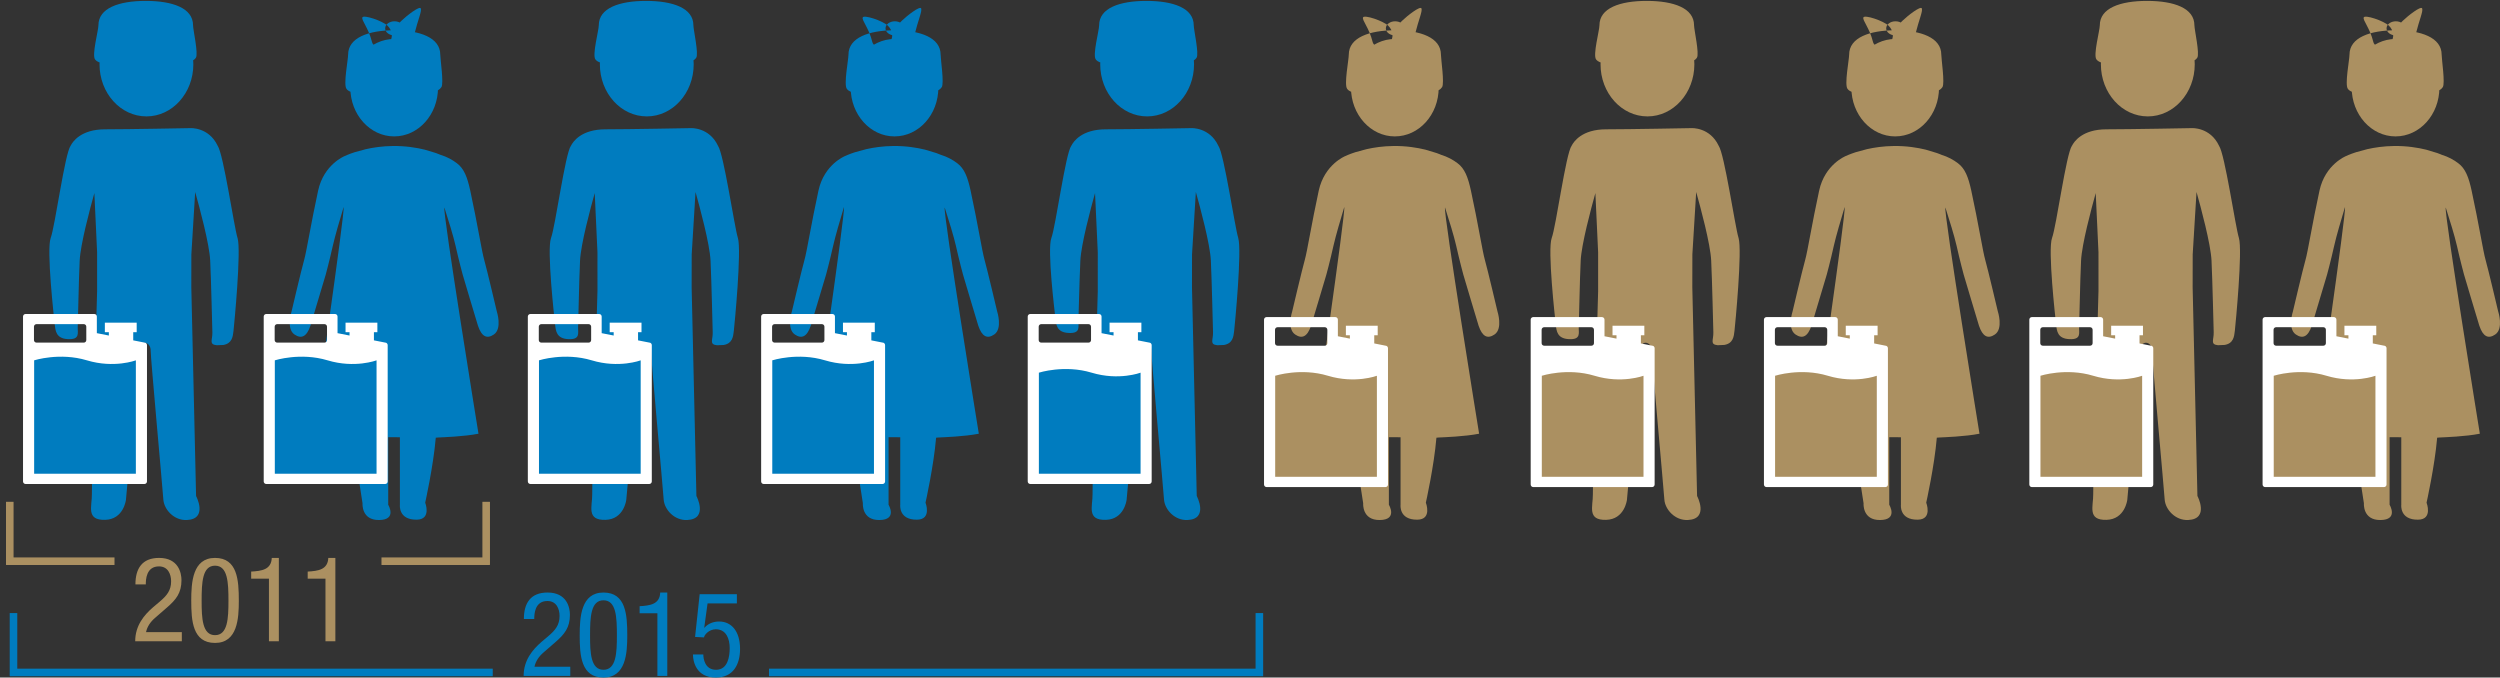
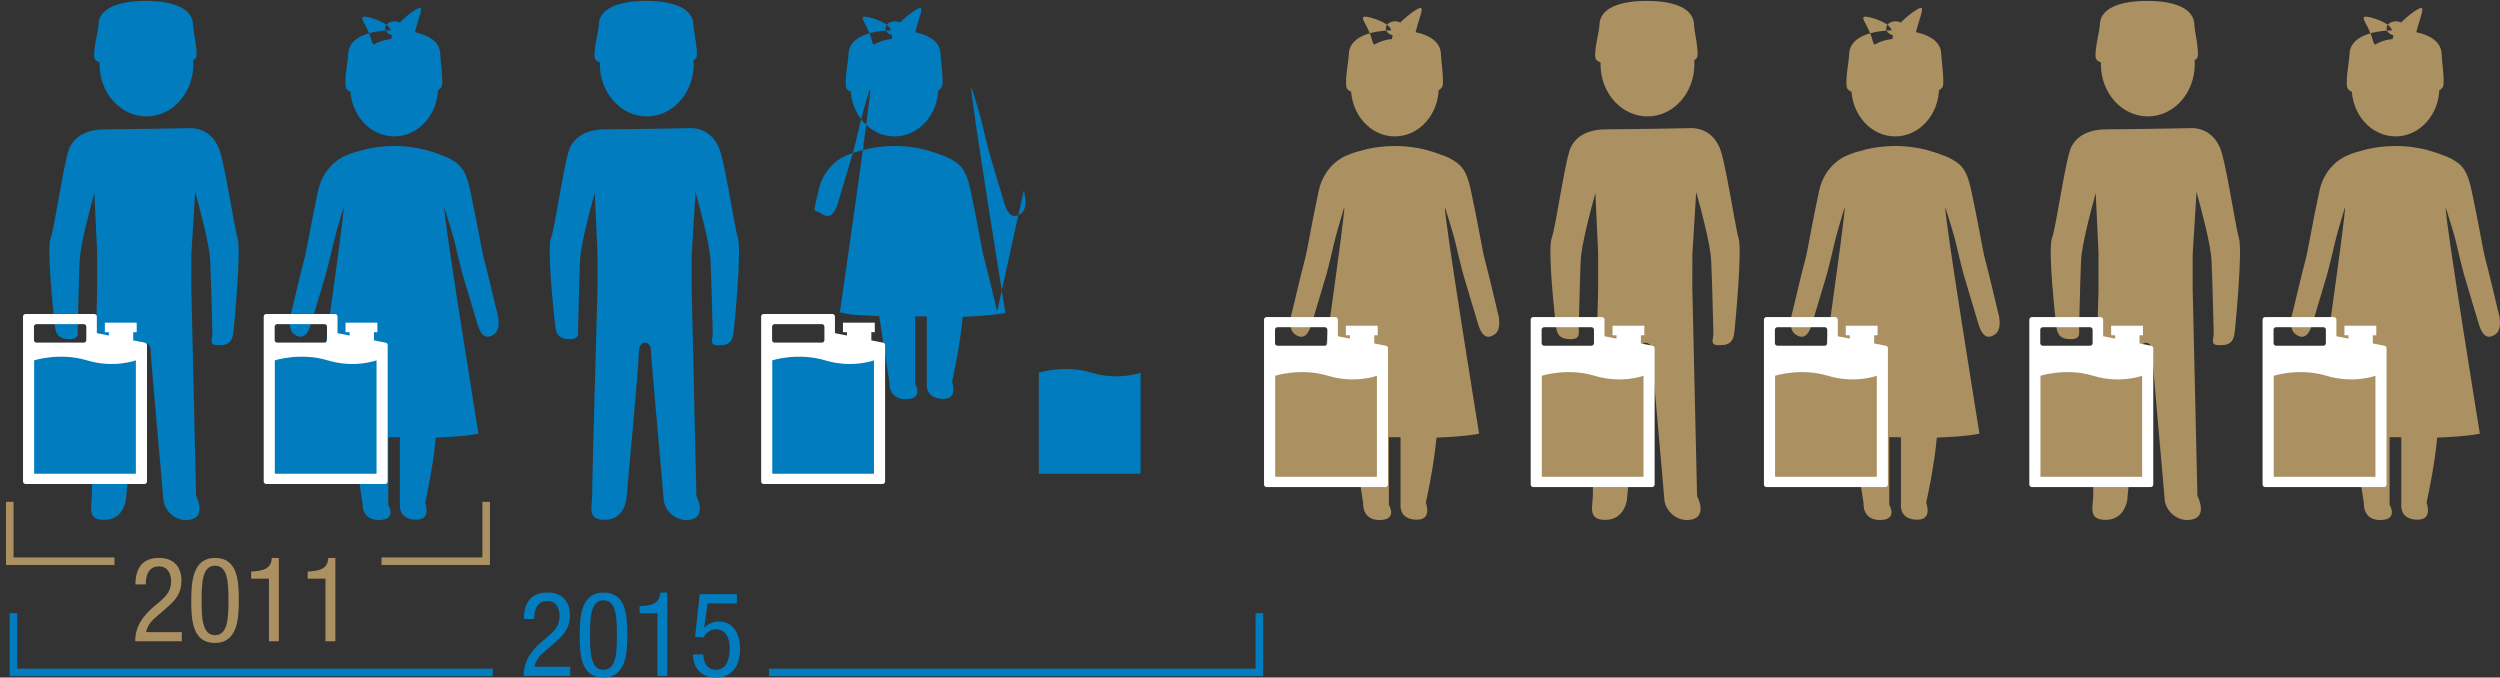
<svg xmlns="http://www.w3.org/2000/svg" width="330.429" height="89.554" viewBox="0 0 330.429 89.554">
  <rect x="0" y="0" width="330.429" height="89.554" fill="#333333" stroke="none" />
  <path fill="#007CBF" d="M52.1 18.028c3.197 0 5.793-2.88 5.793-6.437S55.297 5.15 52.1 5.15c-3.202 0-5.797 2.885-5.797 6.44s2.594 6.438 5.797 6.438M52.102 11.325c2.488 0 5.297 1.63 6.24.192.334-.507-.15-3.7-.15-4.292 0-2.264-2.73-3.222-6.09-3.222-3.362 0-6.09.958-6.09 3.222 0 .678-.648 3.954-.213 4.52 1.012 1.316 3.947-.42 6.302-.42M65.665 41.165s-1.31-5.563-1.66-6.792c-.334-1.16-.898-4.792-1.85-9.175-.387-1.773-.816-2.92-1.774-3.628-.567-.435-1.28-.837-2.182-1.114 0 0-.206-.095-.574-.226l-1.486-.448c-1.094-.268-2.558-.51-4.264-.483-1.337.016-2.525.194-3.506.414l-1.487.404c-.837.273-1.318.507-1.318.507s-2.76 1.088-3.518 4.573c-.954 4.383-1.52 8.014-1.85 9.175-.353 1.23-1.66 6.792-1.66 6.792s-.746 2.275.386 3.046c.912.62 1.616.304 2.11-1.165.124-.37 2.017-6.742 2.017-6.742s.484-1.78.943-3.83c.282-1.26.938-3.496 1.425-5.104.205.55-4.047 29.855-4.047 29.855s.89.298 2.138.375c1.337.088 3.05.13 3.05.13l1.358 8.79s-.186 2.24 2.19 2.214c2.415-.023 1.205-2.016 1.205-2.016v-8.932l1.544.007v8.925s-.246 2.002 2.224 1.97c1.988-.025 1.12-2.25 1.12-2.25s1.075-4.79 1.398-8.585l.27-.025c.762-.04 3.47-.126 5.374-.504 0 0-4.75-29.293-4.51-29.9.517 1.604 1.198 3.803 1.477 5.048.458 2.05.946 3.83.946 3.83s1.89 6.373 2.016 6.743c.492 1.47 1.194 1.784 2.104 1.166 1.133-.77.39-3.045.39-3.045M52.516 4.63c.57.586 2.03.8 2.252-.113.456-1.854.995-3.01.852-3.4s-1.87.962-2.546 1.614c-.676.652-1.13 1.307-.558 1.9M51.413 5.645c-.57.592-2.032.8-2.25-.11-.456-1.852-1.41-2.834-1.27-3.23.143-.393 2.655.443 3.33 1.094.676.648.76 1.657.19 2.245M52.14 4.683c.678 0 1.228-.42 1.228-.933 0-.516-.55-.935-1.23-.935-.68 0-1.23.42-1.23.935-.002.514.55.933 1.23.933" />
  <path fill="#fff" d="M43.222 43.177c0-.186-.15-.335-.335-.335h-6.25c-.184 0-.334.15-.334.335v1.773c0 .186.15.335.335.335h6.25c.185 0 .334-.15.334-.335v-1.773zm-8.032-1.675h9.085c.187 0 .337.148.337.335v2.198l1.586.313v-.442h-.527v-1.26h4.206v1.26h-.456v1.08l1.48.292c.187 0 .338.15.338.334v18.02c0 .187-.15.338-.337.338H35.19c-.183 0-.335-.15-.335-.338V41.837c0-.187.153-.335.335-.335" />
-   <path fill="#007CBF" d="M49.77 47.625V62.61H36.323V47.626s3.382-1.084 6.975 0c3.593 1.088 6.47 0 6.47 0M118.23 18.028c3.2 0 5.794-2.88 5.794-6.437s-2.595-6.44-5.794-6.44c-3.2 0-5.794 2.885-5.794 6.44s2.594 6.438 5.794 6.438M118.232 11.325c2.488 0 5.3 1.63 6.243.192.33-.507-.152-3.7-.152-4.292 0-2.264-2.728-3.222-6.09-3.222s-6.09.958-6.09 3.222c0 .678-.647 3.954-.212 4.52 1.015 1.316 3.948-.42 6.302-.42M131.797 41.165s-1.31-5.563-1.66-6.792c-.335-1.16-.898-4.792-1.85-9.175-.386-1.773-.816-2.92-1.773-3.628-.57-.435-1.28-.837-2.184-1.114 0 0-.206-.095-.574-.226l-1.486-.448c-1.093-.268-2.558-.51-4.263-.483-1.337.016-2.525.194-3.505.414l-1.487.404c-.84.273-1.32.507-1.32.507s-2.762 1.088-3.518 4.573c-.955 4.383-1.518 8.014-1.852 9.175-.35 1.23-1.66 6.792-1.66 6.792s-.743 2.275.388 3.046c.91.62 1.616.304 2.11-1.165.123-.37 2.017-6.742 2.017-6.742s.484-1.78.943-3.83c.28-1.26.94-3.496 1.426-5.104.202.55-4.05 29.855-4.05 29.855s.89.298 2.14.375c1.336.088 3.05.13 3.05.13l1.358 8.79s-.188 2.24 2.188 2.214c2.416-.023 1.207-2.016 1.207-2.016v-8.932l1.545.007v8.925s-.247 2.002 2.22 1.97c1.99-.025 1.12-2.25 1.12-2.25s1.077-4.79 1.4-8.585l.27-.025c.763-.04 3.472-.126 5.374-.504 0 0-4.75-29.293-4.51-29.9.516 1.604 1.197 3.803 1.478 5.048.457 2.05.945 3.83.945 3.83s1.89 6.373 2.016 6.743c.494 1.47 1.197 1.784 2.106 1.166 1.134-.77.39-3.045.39-3.045M118.65 4.63c.568.586 2.03.8 2.25-.113.454-1.854.995-3.01.852-3.4s-1.873.962-2.546 1.614c-.676.652-1.128 1.307-.557 1.9M117.547 5.645c-.57.592-2.034.8-2.256-.11-.45-1.852-1.406-2.834-1.263-3.226.144-.397 2.654.438 3.328 1.09.675.65.762 1.657.192 2.245M118.27 4.683c.682 0 1.23-.42 1.23-.933 0-.516-.55-.935-1.23-.935-.678 0-1.23.42-1.23.935 0 .514.552.933 1.23.933" />
+   <path fill="#007CBF" d="M49.77 47.625V62.61H36.323V47.626s3.382-1.084 6.975 0c3.593 1.088 6.47 0 6.47 0M118.23 18.028c3.2 0 5.794-2.88 5.794-6.437s-2.595-6.44-5.794-6.44c-3.2 0-5.794 2.885-5.794 6.44s2.594 6.438 5.794 6.438M118.232 11.325c2.488 0 5.3 1.63 6.243.192.33-.507-.152-3.7-.152-4.292 0-2.264-2.728-3.222-6.09-3.222s-6.09.958-6.09 3.222c0 .678-.647 3.954-.212 4.52 1.015 1.316 3.948-.42 6.302-.42M131.797 41.165s-1.31-5.563-1.66-6.792c-.335-1.16-.898-4.792-1.85-9.175-.386-1.773-.816-2.92-1.773-3.628-.57-.435-1.28-.837-2.184-1.114 0 0-.206-.095-.574-.226l-1.486-.448c-1.093-.268-2.558-.51-4.263-.483-1.337.016-2.525.194-3.505.414l-1.487.404c-.84.273-1.32.507-1.32.507s-2.762 1.088-3.518 4.573s-.743 2.275.388 3.046c.91.62 1.616.304 2.11-1.165.123-.37 2.017-6.742 2.017-6.742s.484-1.78.943-3.83c.28-1.26.94-3.496 1.426-5.104.202.55-4.05 29.855-4.05 29.855s.89.298 2.14.375c1.336.088 3.05.13 3.05.13l1.358 8.79s-.188 2.24 2.188 2.214c2.416-.023 1.207-2.016 1.207-2.016v-8.932l1.545.007v8.925s-.247 2.002 2.22 1.97c1.99-.025 1.12-2.25 1.12-2.25s1.077-4.79 1.4-8.585l.27-.025c.763-.04 3.472-.126 5.374-.504 0 0-4.75-29.293-4.51-29.9.516 1.604 1.197 3.803 1.478 5.048.457 2.05.945 3.83.945 3.83s1.89 6.373 2.016 6.743c.494 1.47 1.197 1.784 2.106 1.166 1.134-.77.39-3.045.39-3.045M118.65 4.63c.568.586 2.03.8 2.25-.113.454-1.854.995-3.01.852-3.4s-1.873.962-2.546 1.614c-.676.652-1.128 1.307-.557 1.9M117.547 5.645c-.57.592-2.034.8-2.256-.11-.45-1.852-1.406-2.834-1.263-3.226.144-.397 2.654.438 3.328 1.09.675.65.762 1.657.192 2.245M118.27 4.683c.682 0 1.23-.42 1.23-.933 0-.516-.55-.935-1.23-.935-.678 0-1.23.42-1.23.935 0 .514.552.933 1.23.933" />
  <path fill="#fff" d="M108.965 43.177c0-.186-.15-.335-.335-.335h-6.247c-.185 0-.335.15-.335.335v1.773c0 .186.15.335.335.335h6.247c.186 0 .335-.15.335-.335v-1.773zm-8.03-1.675h9.088c.184 0 .333.148.333.335v2.198l1.586.313v-.442h-.526v-1.26h4.206v1.26h-.456v1.08l1.482.292c.184 0 .335.15.335.334v18.02c0 .187-.15.338-.335.338h-15.713c-.183 0-.334-.15-.334-.338V41.837c0-.187.152-.335.335-.335" />
  <path fill="#007CBF" d="M115.513 47.625V62.61h-13.44V47.626s3.38-1.084 6.972 0c3.595 1.088 6.468 0 6.468 0M19.354 15.385c3.425 0 6.2-3.083 6.2-6.89 0-3.81-2.775-6.89-6.2-6.89-3.423 0-6.2 3.08-6.2 6.89 0 3.807 2.778 6.89 6.2 6.89M19.263 7.44c2.64 0 5.622 1.633 6.625.194.354-.507-.373-3.706-.373-4.292 0-2.264-2.685-3.223-6.252-3.223-3.57 0-6.254.958-6.254 3.222 0 .678-.9 3.954-.44 4.52 1.078 1.316 4.194-.42 6.693-.42M31.394 31.452c-.48-1.57-1.854-11.08-2.624-12.184-1.167-2.472-3.584-2.334-3.584-2.334s-8.253.158-11.295.158c-3.215 0-4.292 1.65-4.546 2.155-.002.003-.007.003-.01.007-.77 1.058-2.057 10.658-2.634 12.198-.578 1.536.438 10.584.537 11.447.094.865.19 1.844 1.73 1.925 1.672.088 1.265-.854 1.307-1.63.04-.778.124-5.992.257-8.758.103-2.145 1.356-6.83 1.94-8.92l.363 7.84V38.5s-.748 26.173-.69 26.815c.02 1.613-.813 3.457 1.75 3.393 2.445-.06 2.748-2.627 2.748-2.627s1.667-17.767 1.667-19.53 1.646-1.516 1.606-.158c-.023.706 1.59 18.338 1.672 19.617.087 1.32 1.393 2.8 3.107 2.72 2.838-.13 1.22-3.175 1.22-3.175l-.63-27.577.006-4.356.505-8.247c.566 2.003 1.88 6.862 1.984 9.06.13 2.767.27 8.937.288 9.474.033 1.023-.495 1.615.57 1.72l.875-.033c1.165-.203 1.26-1.095 1.35-1.878.095-.87 1.036-10.626.534-12.268" />
  <path fill="#fff" d="M11.407 43.177c0-.186-.147-.335-.332-.335h-6.25c-.186 0-.336.15-.336.335v1.773c0 .186.15.335.335.335h6.25c.185 0 .332-.15.332-.335v-1.773zm-8.03-1.675h9.088c.186 0 .336.148.336.335v2.198l1.586.313v-.442h-.528v-1.26h4.208v1.26h-.458v1.08l1.482.292c.186 0 .336.15.336.334v18.02c0 .187-.15.338-.336.338H3.378c-.183 0-.335-.15-.335-.338V41.837c0-.187.152-.335.335-.335" />
  <path fill="#007CBF" d="M17.957 47.625V62.61H4.513V47.626s3.38-1.084 6.974 0c3.595 1.088 6.47 0 6.47 0M85.488 15.385c3.423 0 6.198-3.083 6.198-6.89 0-3.81-2.775-6.89-6.198-6.89-3.425 0-6.203 3.08-6.203 6.89 0 3.807 2.778 6.89 6.203 6.89M85.395 7.44c2.64 0 5.623 1.633 6.624.194.352-.507-.373-3.706-.373-4.292 0-2.264-2.685-3.223-6.252-3.223-3.57 0-6.252.958-6.252 3.222 0 .678-.9 3.954-.44 4.52 1.076 1.316 4.193-.42 6.692-.42M97.527 31.452c-.48-1.57-1.855-11.08-2.63-12.184-1.164-2.472-3.58-2.334-3.58-2.334s-8.253.158-11.294.158c-3.217 0-4.293 1.65-4.547 2.155-.002.003-.007.003-.01.007-.77 1.057-2.057 10.657-2.635 12.197-.577 1.537.44 10.585.538 11.448.095.866.19 1.845 1.733 1.926 1.67.088 1.263-.854 1.306-1.63.04-.778.125-5.992.257-8.758.1-2.145 1.355-6.83 1.94-8.92l.362 7.84V38.5s-.748 26.174-.693 26.816c.022 1.613-.812 3.457 1.752 3.393 2.447-.062 2.748-2.628 2.748-2.628s1.667-17.767 1.667-19.53 1.645-1.516 1.604-.158c-.023.706 1.59 18.338 1.673 19.617.085 1.32 1.393 2.8 3.105 2.72 2.84-.13 1.222-3.174 1.222-3.174l-.63-27.576.007-4.356.506-8.247c.565 2.003 1.877 6.862 1.984 9.06.13 2.767.27 8.937.287 9.474.033 1.023-.495 1.615.57 1.72l.875-.033c1.164-.203 1.26-1.095 1.348-1.878.098-.87 1.038-10.626.537-12.268" />
-   <path fill="#fff" d="M78.133 43.177c0-.186-.15-.335-.335-.335h-6.25c-.184 0-.335.15-.335.335v1.773c0 .186.15.335.336.335h6.248c.185 0 .335-.15.335-.335v-1.773zm-8.03-1.675h9.086c.185 0 .335.148.335.335v2.198l1.586.313v-.442h-.526v-1.26h4.205v1.26h-.457v1.08l1.48.292c.187 0 .337.15.337.334v18.02c0 .187-.15.338-.337.338h-15.71c-.183 0-.337-.15-.337-.338V41.837c0-.187.154-.335.337-.335" />
-   <path fill="#007CBF" d="M84.68 47.625V62.61H71.238V47.626s3.38-1.084 6.973 0c3.595 1.088 6.47 0 6.47 0M151.62 15.385c3.425 0 6.198-3.083 6.198-6.89 0-3.81-2.773-6.89-6.198-6.89-3.427 0-6.202 3.08-6.202 6.89 0 3.807 2.775 6.89 6.202 6.89M151.525 7.44c2.64 0 5.623 1.633 6.627.194.353-.507-.375-3.706-.375-4.292 0-2.264-2.682-3.223-6.252-3.223s-6.25.958-6.25 3.222c0 .678-.9 3.954-.44 4.52 1.076 1.316 4.193-.42 6.69-.42M163.66 31.452c-.48-1.57-1.857-11.08-2.628-12.184-1.165-2.472-3.582-2.334-3.582-2.334s-8.253.158-11.294.158c-3.217 0-4.294 1.65-4.547 2.155-.003.003-.008.003-.01.007-.772 1.057-2.06 10.657-2.637 12.197-.576 1.537.44 9.772.536 10.636.096.863.19 1.84 1.732 1.92 1.67.09 1.264-.853 1.306-1.627.04-.777.124-5.178.257-7.943.102-2.145 1.356-6.83 1.94-8.92l.362 7.84V38.5s-.748 26.173-.69 26.815c.02 1.613-.814 3.457 1.75 3.393 2.446-.06 2.748-2.627 2.748-2.627s1.668-17.767 1.668-19.53 1.646-1.516 1.604-.158c-.02.706 1.59 18.338 1.673 19.617.087 1.32 1.393 2.8 3.107 2.72 2.838-.13 1.22-3.175 1.22-3.175l-.63-27.577.006-4.356.505-8.247c.565 2.003 1.878 6.862 1.984 9.06.128 2.767.268 8.937.286 9.474.033 1.023-.494 1.615.57 1.72l.875-.033c1.166-.203 1.263-1.095 1.35-1.878.097-.87 1.038-10.626.536-12.268" />
-   <path fill="#fff" d="M144.202 43.177c0-.186-.148-.335-.334-.335h-6.247c-.186 0-.335.15-.335.335v1.773c0 .186.15.335.336.335h6.248c.186 0 .334-.15.334-.335v-1.773zm-8.028-1.675h9.085c.184 0 .334.148.334.335v2.198l1.586.313v-.442h-.527v-1.26h4.206v1.26h-.457v1.08l1.482.292c.185 0 .335.15.335.334v18.02c0 .187-.15.338-.335.338h-15.71c-.186 0-.337-.15-.337-.338V41.837c0-.187.15-.335.336-.335" />
  <path fill="#007CBF" d="M150.752 49.256V62.61H137.31V49.257s3.38-1.084 6.972 0c3.595 1.088 6.47 0 6.47 0" />
  <path fill="#AB9061" d="M316.623 18.028c3.198 0 5.795-2.88 5.795-6.437s-2.597-6.44-5.795-6.44c-3.2 0-5.795 2.885-5.795 6.44s2.596 6.438 5.795 6.438M316.625 11.325c2.49 0 5.3 1.63 6.243.192.332-.507-.152-3.7-.152-4.292 0-2.264-2.73-3.222-6.09-3.222-3.362 0-6.09.958-6.09 3.222 0 .678-.647 3.954-.212 4.52 1.013 1.32 3.947-.42 6.3-.42M330.188 41.165s-1.308-5.563-1.66-6.792c-.333-1.16-.897-4.792-1.85-9.175-.385-1.773-.815-2.92-1.772-3.628-.568-.435-1.282-.837-2.185-1.114 0 0-.204-.095-.572-.226l-1.484-.448c-1.096-.268-2.56-.51-4.266-.483-1.337.016-2.525.194-3.504.414l-1.488.404c-.84.273-1.32.507-1.32.507s-2.76 1.088-3.517 4.573c-.956 4.383-1.52 8.014-1.853 9.175-.352 1.23-1.66 6.792-1.66 6.792s-.744 2.275.39 3.046c.91.62 1.614.304 2.11-1.165.123-.37 2.014-6.742 2.014-6.742s.488-1.78.945-3.83c.28-1.26.938-3.496 1.426-5.104.206.55-4.046 29.855-4.046 29.855s.887.298 2.137.375c1.338.088 3.054.13 3.054.13l1.355 8.79s-.19 2.24 2.19 2.214c2.413-.023 1.206-2.016 1.206-2.016v-8.932l1.544.007v8.925s-.246 2.002 2.22 1.97c1.99-.025 1.12-2.25 1.12-2.25s1.078-4.79 1.4-8.585l.272-.025c.76-.04 3.468-.126 5.37-.504 0 0-4.75-29.293-4.508-29.9.516 1.604 1.196 3.803 1.476 5.048.458 2.05.945 3.83.945 3.83s1.89 6.373 2.017 6.743c.493 1.47 1.195 1.784 2.106 1.166 1.135-.77.39-3.045.39-3.045M317.04 4.63c.57.586 2.03.8 2.254-.113.453-1.854.994-3.01.85-3.4-.143-.392-1.872.962-2.546 1.614-.673.652-1.128 1.307-.557 1.9M315.938 5.645c-.57.592-2.03.8-2.255-.11-.452-1.852-1.408-2.834-1.265-3.23.145-.393 2.654.443 3.33 1.094.675.65.76 1.657.19 2.245M316.663 4.683c.68 0 1.23-.42 1.23-.933 0-.516-.55-.935-1.23-.935-.68 0-1.23.42-1.23.935 0 .514.55.933 1.23.933" />
  <path fill="#fff" d="M307.416 43.586c0-.187-.148-.338-.333-.338h-6.248c-.187 0-.336.15-.336.338v1.772c0 .187.148.335.335.335h6.248c.185 0 .333-.148.333-.335v-1.772zm-8.028-1.676h9.086c.184 0 .333.15.333.336v2.197l1.588.314v-.442h-.528v-1.26h4.208v1.26h-.458v1.077l1.482.295c.183 0 .334.147.334.333v18.02c0 .187-.15.338-.335.338h-15.712c-.185 0-.336-.15-.336-.338V42.246c0-.186.15-.336.336-.336" />
  <path fill="#AB9061" d="M313.966 49.665V63.02h-13.443V49.665s3.38-1.088 6.973 0c3.594 1.087 6.47 0 6.47 0M250.49 18.028c3.2 0 5.794-2.88 5.794-6.437s-2.595-6.44-5.793-6.44c-3.2 0-5.792 2.885-5.792 6.44s2.593 6.438 5.793 6.438M250.493 11.325c2.488 0 5.298 1.63 6.242.192.333-.507-.15-3.7-.15-4.292 0-2.264-2.73-3.222-6.092-3.222-3.362 0-6.09.958-6.09 3.222 0 .678-.648 3.954-.212 4.52 1.014 1.32 3.948-.42 6.303-.42M264.057 41.165s-1.31-5.563-1.66-6.792c-.334-1.16-.897-4.792-1.85-9.175-.386-1.773-.816-2.92-1.772-3.628-.568-.435-1.283-.837-2.184-1.114 0 0-.204-.095-.574-.226l-1.483-.448c-1.095-.268-2.56-.51-4.265-.483-1.338.016-2.527.194-3.507.414l-1.486.404c-.837.273-1.32.507-1.32.507s-2.76 1.088-3.517 4.573c-.954 4.383-1.518 8.014-1.85 9.175-.352 1.23-1.663 6.792-1.663 6.792s-.743 2.275.39 3.046c.91.62 1.615.304 2.11-1.165.124-.37 2.016-6.742 2.016-6.742s.486-1.78.94-3.83c.284-1.26.942-3.496 1.428-5.104.207.55-4.046 29.855-4.046 29.855s.886.298 2.137.375c1.336.088 3.05.13 3.05.13l1.36 8.79s-.19 2.24 2.187 2.214c2.415-.023 1.207-2.016 1.207-2.016v-8.932l1.543.007v8.925s-.243 2.002 2.223 1.97c1.99-.025 1.12-2.25 1.12-2.25s1.077-4.79 1.4-8.585l.27-.025c.76-.04 3.47-.126 5.37-.504 0 0-4.748-29.293-4.507-29.9.514 1.604 1.195 3.803 1.477 5.048.458 2.05.944 3.83.944 3.83s1.892 6.373 2.017 6.743c.493 1.47 1.196 1.784 2.107 1.166 1.132-.77.39-3.045.39-3.045M250.91 4.63c.568.586 2.03.8 2.252-.113.453-1.854.99-3.005.853-3.4-.145-.392-1.874.962-2.55 1.614-.675.652-1.126 1.307-.556 1.9M249.806 5.645c-.57.592-2.03.8-2.252-.11-.454-1.852-1.41-2.834-1.267-3.23.144-.393 2.654.443 3.33 1.094.675.65.76 1.657.19 2.245M250.532 4.683c.678 0 1.23-.42 1.23-.933 0-.516-.553-.935-1.23-.935-.682 0-1.23.42-1.23.935 0 .514.55.933 1.23.933" />
  <path fill="#fff" d="M241.51 43.586c0-.187-.15-.338-.335-.338h-6.248c-.187 0-.336.15-.336.338v1.772c0 .187.15.335.337.335h6.248c.185 0 .334-.148.334-.335v-1.772zm-8.03-1.676h9.085c.184 0 .336.15.336.336v2.197l1.587.314v-.442h-.53v-1.26h4.208v1.26h-.457v1.077l1.482.295c.184 0 .338.147.338.333v18.02c0 .187-.154.338-.338.338h-15.71c-.186 0-.338-.15-.338-.338V42.246c0-.186.153-.336.337-.336" />
  <path fill="#AB9061" d="M248.06 49.665V63.02h-13.445V49.665s3.38-1.088 6.974 0c3.592 1.087 6.47 0 6.47 0M184.36 18.028c3.198 0 5.794-2.88 5.794-6.437s-2.596-6.44-5.795-6.44-5.797 2.885-5.797 6.44 2.597 6.438 5.796 6.438M184.362 11.325c2.487 0 5.296 1.63 6.24.192.333-.507-.15-3.7-.15-4.292 0-2.264-2.73-3.222-6.09-3.222-3.363 0-6.09.958-6.09 3.222 0 .678-.648 3.954-.213 4.52 1.012 1.32 3.947-.42 6.302-.42M197.925 41.165s-1.31-5.563-1.66-6.792c-.334-1.16-.897-4.792-1.85-9.175-.386-1.773-.816-2.92-1.772-3.628-.57-.435-1.283-.837-2.186-1.114 0 0-.203-.095-.573-.226l-1.484-.448c-1.094-.268-2.56-.51-4.263-.483-1.34.016-2.526.194-3.508.414l-1.488.404c-.838.273-1.32.507-1.32.507s-2.757 1.088-3.52 4.573c-.952 4.383-1.517 8.014-1.85 9.175-.348 1.23-1.66 6.792-1.66 6.792s-.743 2.275.39 3.046c.91.62 1.613.304 2.108-1.165.126-.37 2.016-6.742 2.016-6.742s.487-1.78.944-3.83c.283-1.26.938-3.496 1.425-5.104.207.55-4.044 29.855-4.044 29.855s.887.298 2.136.375c1.338.088 3.053.13 3.053.13l1.356 8.79s-.188 2.24 2.188 2.214c2.416-.023 1.208-2.016 1.208-2.016v-8.932l1.543.007v8.925s-.245 2.002 2.223 1.97c1.99-.025 1.12-2.25 1.12-2.25s1.078-4.79 1.398-8.585l.272-.025c.76-.04 3.468-.126 5.37-.504 0 0-4.75-29.293-4.508-29.9.516 1.604 1.196 3.803 1.476 5.048.46 2.05.946 3.83.946 3.83s1.89 6.373 2.016 6.743c.493 1.47 1.195 1.784 2.107 1.166 1.132-.77.39-3.045.39-3.045M184.775 4.63c.57.586 2.033.8 2.255-.113.452-1.854.993-3.01.85-3.4-.145-.392-1.873.962-2.547 1.614-.674.652-1.128 1.307-.558 1.9M183.673 5.645c-.57.592-2.03.8-2.253-.11-.453-1.852-1.41-2.834-1.266-3.23.142-.393 2.654.443 3.33 1.094.676.65.76 1.657.19 2.245M184.398 4.683c.68 0 1.232-.42 1.232-.933 0-.516-.553-.935-1.232-.935s-1.23.42-1.23.935c0 .514.55.933 1.23.933" />
  <path fill="#fff" d="M175.438 43.586c0-.187-.15-.338-.334-.338h-6.25c-.183 0-.334.15-.334.338v1.772c0 .187.15.335.334.335h6.25c.185 0 .334-.148.334-.335v-1.772zm-8.03-1.676h9.086c.186 0 .335.15.335.336v2.197l1.585.314v-.442h-.526v-1.26h4.205v1.26h-.456v1.077l1.48.295c.185 0 .335.147.335.333v18.02c0 .187-.15.338-.336.338h-15.712c-.183 0-.336-.15-.336-.338V42.246c0-.186.154-.336.336-.336" />
  <path fill="#AB9061" d="M181.986 49.665V63.02h-13.443V49.665s3.38-1.088 6.973 0c3.595 1.087 6.47 0 6.47 0M283.882 15.385c3.423 0 6.2-3.083 6.2-6.89 0-3.81-2.777-6.89-6.2-6.89-3.428 0-6.204 3.08-6.204 6.89 0 3.807 2.776 6.89 6.204 6.89M283.787 7.44c2.64 0 5.623 1.633 6.626.194.353-.507-.375-3.706-.375-4.292 0-2.264-2.683-3.223-6.25-3.223-3.573 0-6.253.958-6.253 3.222 0 .678-.9 3.954-.44 4.52 1.078 1.316 4.193-.42 6.692-.42M295.92 31.452c-.48-1.57-1.856-11.08-2.626-12.184-1.167-2.472-3.584-2.334-3.584-2.334s-8.252.158-11.294.158c-3.215 0-4.293 1.65-4.547 2.155-.003.003-.008.003-.01.007-.77 1.057-2.06 10.657-2.637 12.197-.577 1.537.44 10.585.538 11.448.096.866.193 1.845 1.733 1.926 1.67.088 1.263-.854 1.305-1.63.043-.778.126-5.992.26-8.758.1-2.145 1.353-6.83 1.937-8.92l.364 7.84V38.5s-.75 26.174-.695 26.816c.022 1.613-.81 3.457 1.752 3.393 2.446-.062 2.748-2.628 2.748-2.628s1.67-17.767 1.67-19.53 1.645-1.516 1.603-.162c-.023.71 1.588 18.342 1.67 19.62.087 1.32 1.395 2.8 3.107 2.72 2.842-.13 1.222-3.174 1.222-3.174l-.632-27.577.007-4.357.505-8.247c.565 2.003 1.877 6.862 1.983 9.06.13 2.767.27 8.937.288 9.474.032 1.022-.496 1.614.57 1.72l.875-.038c1.164-.2 1.26-1.09 1.35-1.877.097-.866 1.038-10.62.536-12.263" />
  <path fill="#fff" d="M276.585 43.586c0-.187-.15-.338-.336-.338H270c-.184 0-.335.15-.335.338v1.772c0 .187.15.335.335.335h6.25c.186 0 .335-.148.335-.335v-1.772zm-8.03-1.676h9.084c.186 0 .336.15.336.336v2.197l1.586.314v-.442h-.527v-1.26h4.205v1.26h-.455v1.077l1.48.295c.185 0 .336.147.336.333v18.02c0 .187-.15.338-.335.338h-15.71c-.184 0-.336-.15-.336-.338V42.246c0-.186.15-.336.334-.336" />
  <path fill="#AB9061" d="M283.13 49.665V63.02h-13.44V49.665s3.38-1.088 6.972 0c3.594 1.087 6.47 0 6.47 0M217.75 15.385c3.42 0 6.197-3.083 6.197-6.89 0-3.81-2.776-6.89-6.198-6.89-3.427 0-6.204 3.08-6.204 6.89 0 3.807 2.777 6.89 6.203 6.89M217.654 7.44c2.64 0 5.623 1.633 6.626.194.354-.507-.375-3.706-.375-4.292 0-2.264-2.684-3.223-6.25-3.223-3.57 0-6.253.958-6.253 3.222 0 .678-.9 3.954-.44 4.52 1.078 1.316 4.193-.42 6.692-.42M229.787 31.452c-.48-1.57-1.855-11.08-2.627-12.184-1.164-2.472-3.582-2.334-3.582-2.334s-8.252.158-11.295.158c-3.215 0-4.292 1.65-4.548 2.155 0 .003-.006.003-.008.007-.77 1.057-2.058 10.657-2.633 12.197-.58 1.537.438 10.585.534 11.448.094.866.192 1.845 1.732 1.926 1.67.088 1.266-.854 1.305-1.63.042-.778.125-5.992.257-8.758.102-2.145 1.357-6.83 1.942-8.92l.363 7.84V38.5s-.75 26.174-.694 26.816c.022 1.613-.81 3.457 1.75 3.393 2.446-.062 2.75-2.628 2.75-2.628s1.668-17.767 1.668-19.53 1.646-1.516 1.605-.162c-.02.71 1.59 18.342 1.673 19.62.086 1.32 1.394 2.8 3.106 2.72 2.84-.13 1.22-3.174 1.22-3.174l-.63-27.577.008-4.357.504-8.247c.564 2.003 1.88 6.862 1.983 9.06.13 2.767.27 8.937.286 9.474.036 1.022-.495 1.614.57 1.72l.875-.038c1.166-.2 1.264-1.09 1.35-1.877.098-.866 1.038-10.62.537-12.263" />
  <path fill="#fff" d="M210.676 43.586c0-.187-.148-.338-.335-.338h-6.246c-.185 0-.336.15-.336.338v1.772c0 .187.15.335.336.335h6.247c.188 0 .336-.148.336-.335v-1.772zm-8.03-1.676h9.085c.188 0 .338.15.338.336v2.197l1.585.314v-.442h-.525v-1.26h4.205v1.26h-.456v1.077l1.48.295c.187 0 .336.147.336.333v18.02c0 .187-.15.338-.336.338h-15.71c-.183 0-.335-.15-.335-.338V42.246c0-.186.152-.336.334-.336" />
  <path fill="#AB9061" d="M217.224 49.665V63.02h-13.44V49.665s3.38-1.088 6.97 0c3.595 1.087 6.47 0 6.47 0" />
  <path stroke="#AB9061" fill="none" d="M50.422 74.176H64.72M64.26 74.65v-8.324" />
  <path fill="#AB9061" d="M24.033 84.76H17.87c0-2.055 1.15-3.455 2.38-4.514l.903-.763c.888-.763 1.463-1.432 1.463-2.646 0-.95-.42-1.977-1.603-1.977-1.696 0-1.743 1.76-1.743 2.38H17.9c0-2.084.872-3.5 3.13-3.5 2.55 0 2.956 1.976 2.956 2.94 0 1.682-.7 2.568-1.93 3.627L20.5 81.662c-.607.514-1.043 1.152-1.198 1.884h4.73v1.214zM25.277 79.405c0-2.428.17-5.665 3.144-5.665s3.145 2.957 3.145 5.665c0 2.335-.17 5.572-3.144 5.572s-3.143-2.956-3.143-5.572zm3.144 4.545c1.682 0 1.775-2.226 1.775-4.545 0-2.428-.094-4.638-1.774-4.638s-1.773 2.21-1.773 4.638c0 2.32.093 4.545 1.774 4.545zM33.197 75.546c1.385-.078 2.66-.25 2.724-1.806h.935v11.02h-1.308v-8.28h-2.35v-.934zM40.667 75.546c1.385-.078 2.66-.25 2.724-1.806h.935v11.02h-1.308v-8.28h-2.35v-.934z" />
  <path stroke="#AB9061" fill="none" d="M1.293 74.65v-8.324M.813 74.176h14.32" />
  <path fill="#007CBF" d="M75.375 89.336H69.21c0-2.055 1.153-3.455 2.383-4.514l.902-.763c.888-.764 1.463-1.433 1.463-2.647 0-.95-.42-1.977-1.603-1.977-1.696 0-1.743 1.76-1.743 2.38h-1.37c0-2.084.872-3.5 3.13-3.5 2.55 0 2.956 1.976 2.956 2.94 0 1.682-.7 2.568-1.93 3.627l-1.557 1.354c-.606.514-1.042 1.152-1.197 1.884h4.73v1.216zM76.62 83.982c0-2.43.17-5.666 3.143-5.666s3.144 2.957 3.144 5.666c0 2.334-.17 5.57-3.144 5.57s-3.144-2.955-3.144-5.57zm3.143 4.544c1.68 0 1.774-2.226 1.774-4.544 0-2.43-.094-4.64-1.774-4.64s-1.774 2.21-1.774 4.64c-.002 2.32.092 4.544 1.773 4.544zM84.54 80.122c1.384-.078 2.66-.25 2.723-1.806h.934v11.02H86.89v-8.28h-2.35v-.934zM92.476 78.534h4.918v1.214H93.52l-.438 3.19.03.032c.453-.545 1.185-.825 1.932-.825 1.65 0 2.77 1.308 2.77 3.626 0 2.056-.902 3.783-3.206 3.783-2.614 0-3.02-2.163-3.02-3.05h1.37c0 .575.218 2.022 1.68 2.022 1.558 0 1.807-1.743 1.807-2.863 0-1.214-.45-2.49-1.837-2.49-.95 0-1.556.81-1.556 1.073l-1.184-.062.608-5.65z" />
  <path stroke="#007CBF" fill="none" d="M8.027 88.878h57.1M1.783 89.353V81.03M1.313 88.878h14.31M166.922 88.878h-65.28 64.81V81.03" />
</svg>